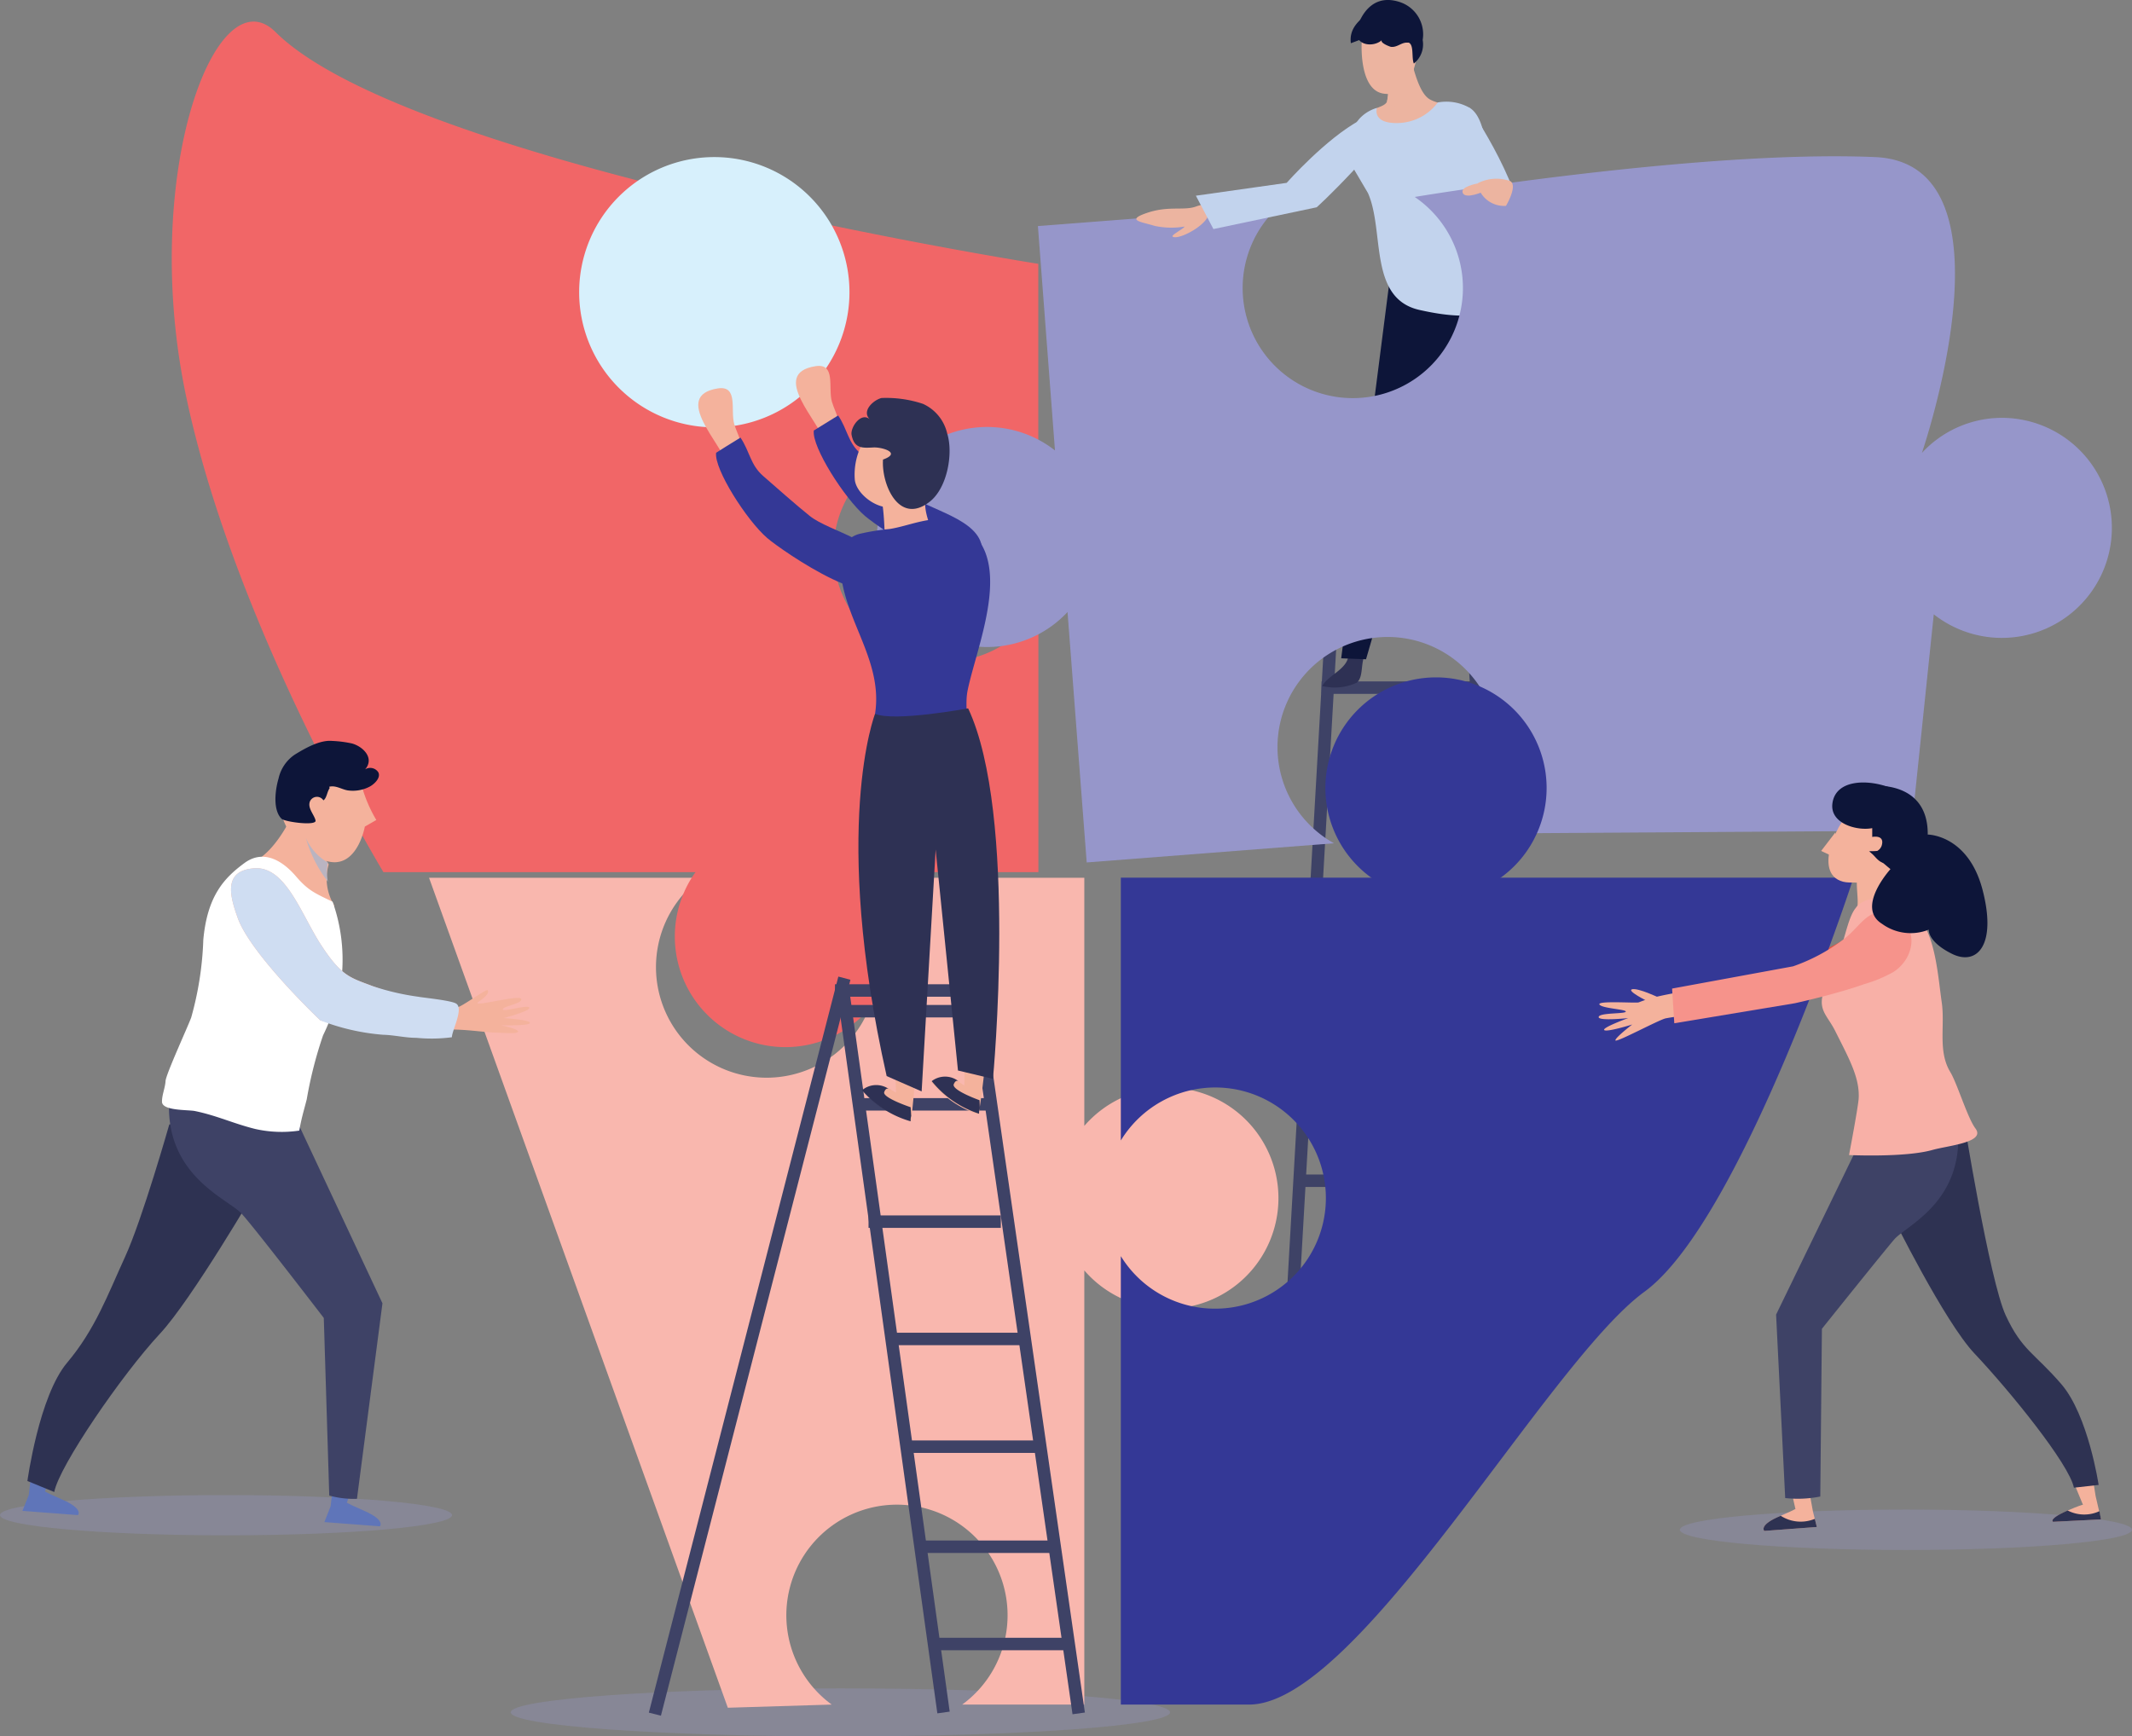
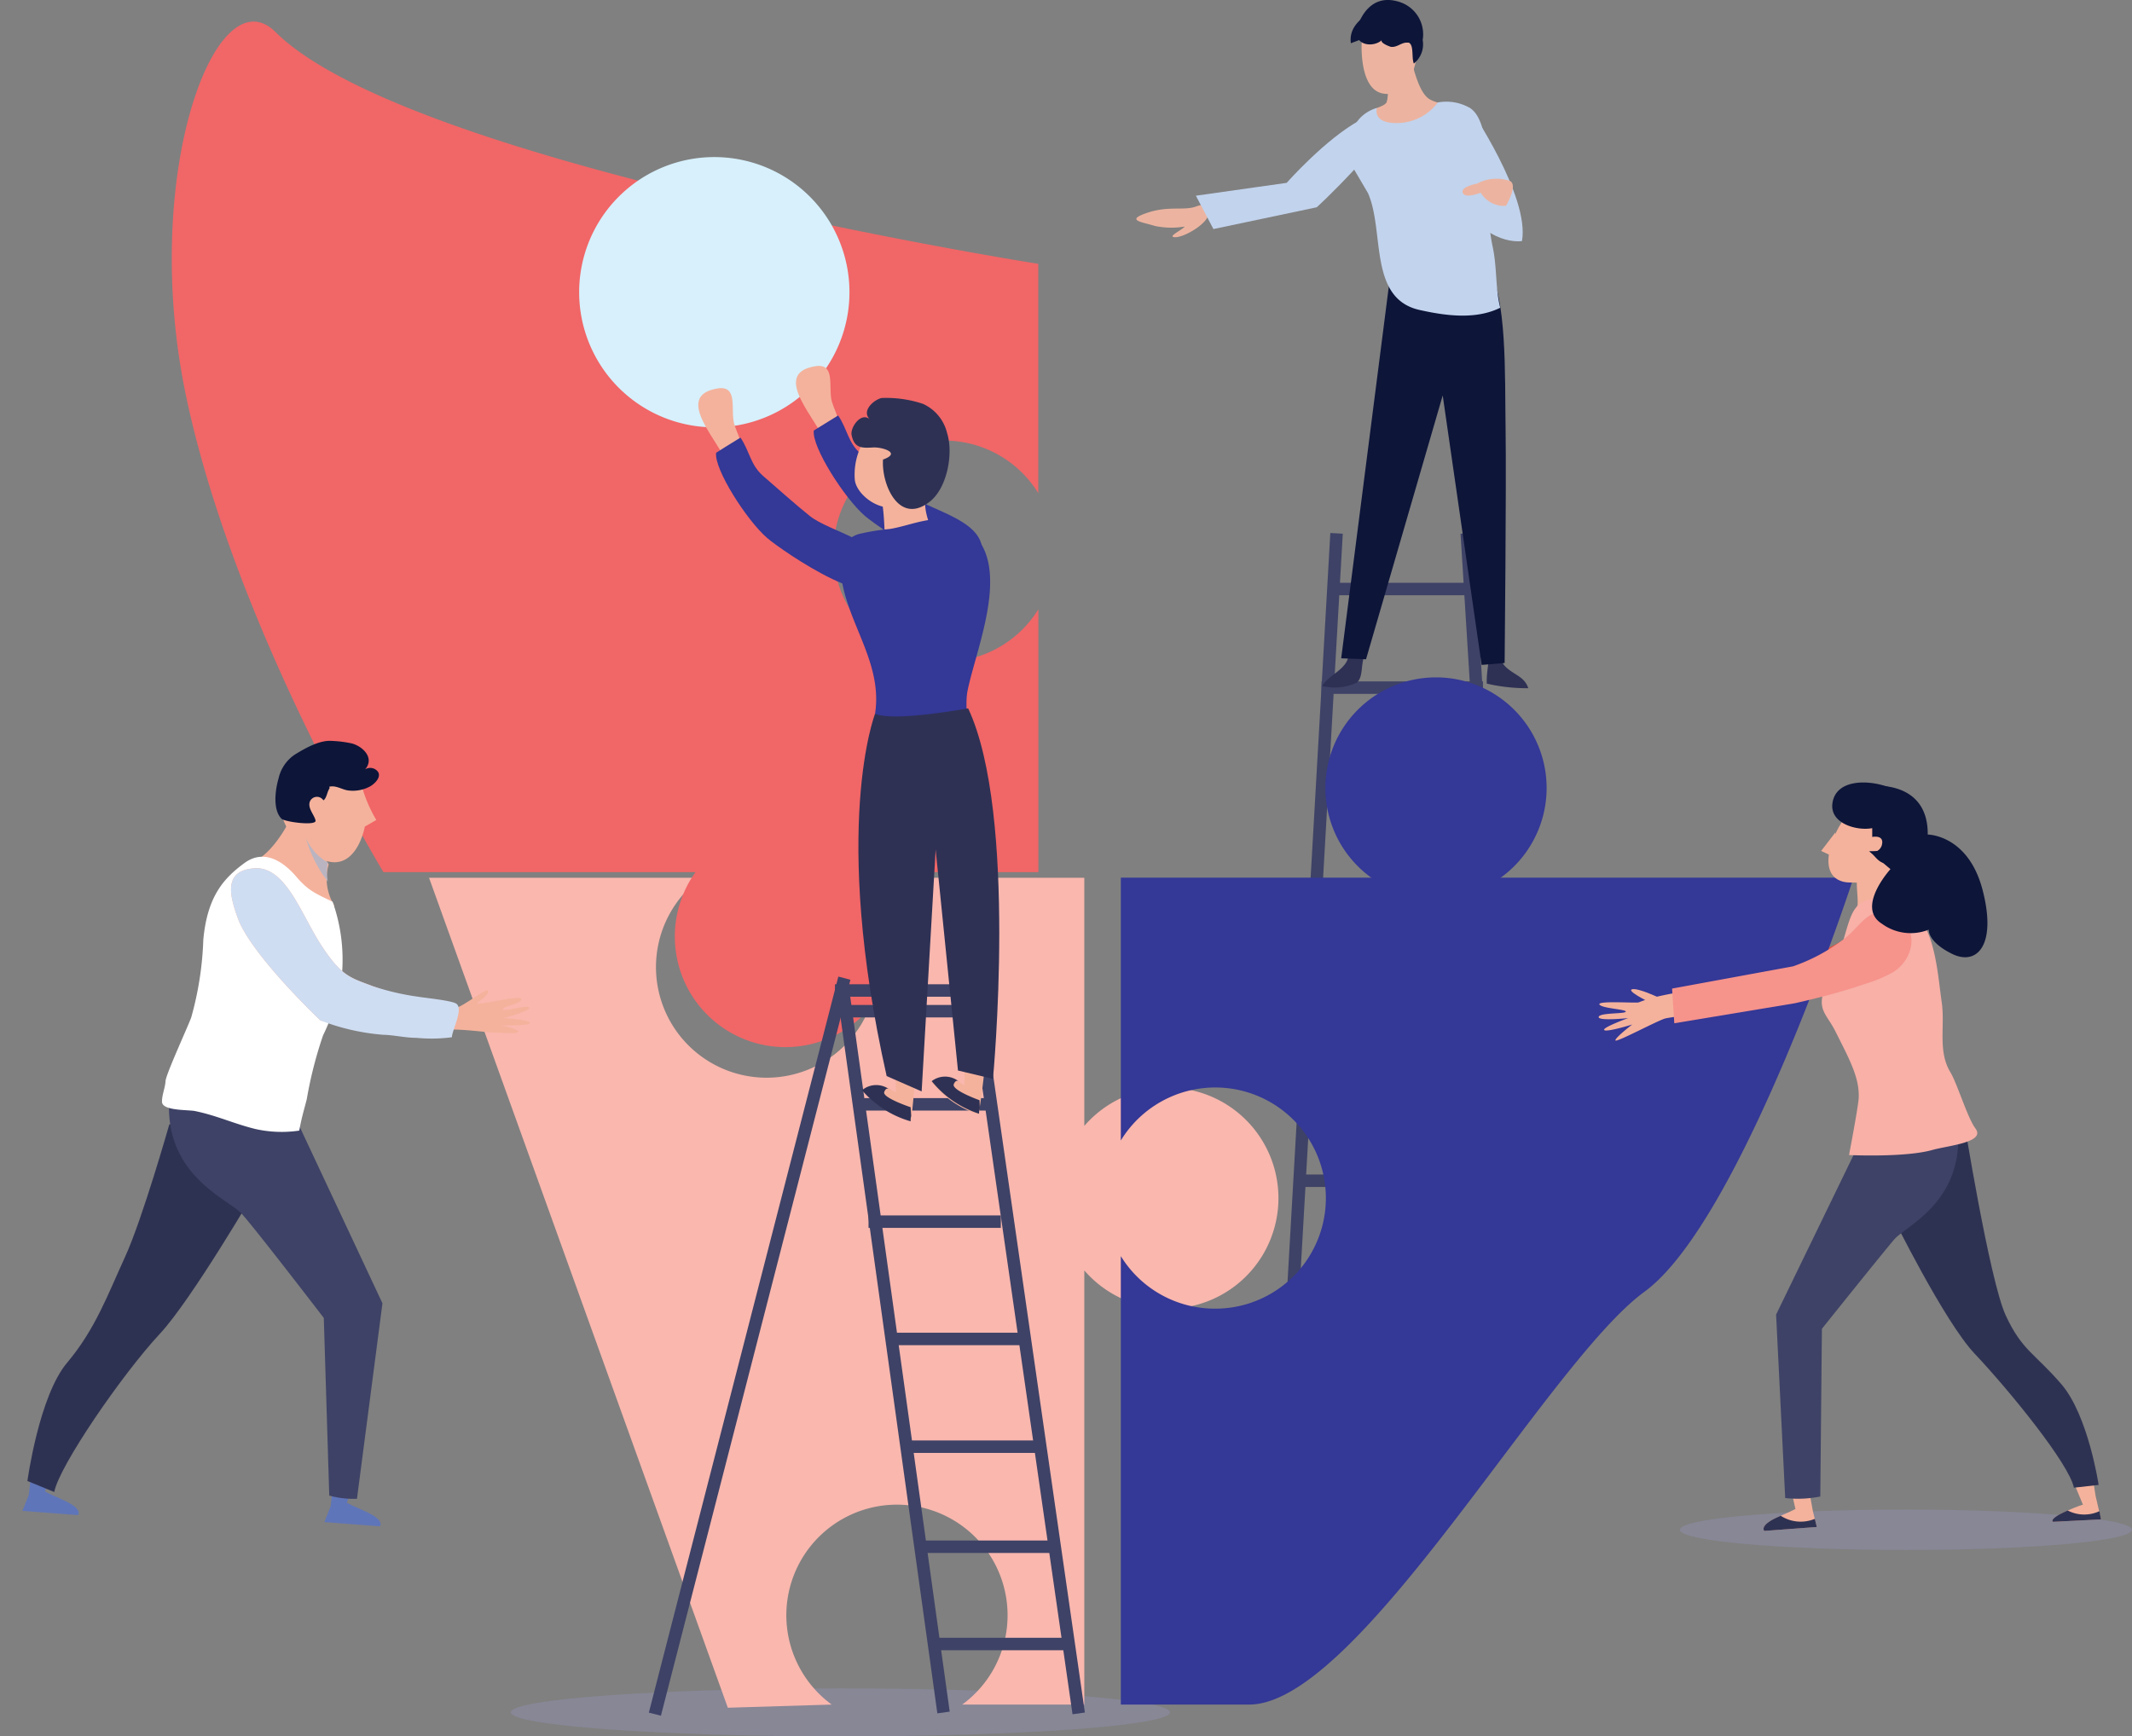
<svg xmlns="http://www.w3.org/2000/svg" viewBox="0 0 222.42 181.18">
  <rect x="0" y="0" width="222.42" height="181.18" fill="#808080" stroke="none" />
  <defs>
    <style>.cls-1{isolation:isolate;}.cls-13,.cls-2{fill:#9696ca;}.cls-2{opacity:0.3;}.cls-3{opacity:0.5;}.cls-4{fill:#fff;}.cls-5{fill:#f16667;}.cls-6{fill:#f9b7ae;}.cls-7{fill:#3e4266;}.cls-8{fill:#c2d3ed;}.cls-9{fill:#0d1539;}.cls-10{fill:#2e3154;}.cls-11,.cls-12{fill:#ecb4a0;}.cls-12,.cls-16,.cls-18{mix-blend-mode:multiply;}.cls-14{fill:#5f75b9;}.cls-15{fill:#f4b29c;}.cls-16{fill:#bab4c1;}.cls-17{fill:#2e3252;}.cls-18{fill:#ced9e4;}.cls-19{fill:#cfddf2;}.cls-20{fill:#e05344;}.cls-21{fill:#343896;}.cls-22{fill:#d7f0fc;}.cls-23{fill:#f8b0a7;}.cls-24{fill:#f6938b;}</style>
  </defs>
  <g class="cls-1">
    <g id="Layer_2" data-name="Layer 2">
      <g id="Layer_2-2" data-name="Layer 2">
        <path class="cls-2" d="M222.42,159.62c0,1.17-10.56,2.11-23.58,2.11s-23.59-.94-23.59-2.11,10.57-2.11,23.59-2.11S222.42,158.46,222.42,159.62Z" />
-         <path class="cls-2" d="M47.16,158.09c0,1.16-10.55,2.11-23.57,2.11S0,159.25,0,158.09,10.56,156,23.59,156,47.16,156.93,47.16,158.09Z" />
        <path class="cls-2" d="M122.07,178.67c0,1.38-15.39,2.51-34.39,2.51s-34.4-1.13-34.4-2.51,15.41-2.5,34.4-2.5S122.07,177.29,122.07,178.67Z" />
        <g class="cls-3">
          <path class="cls-4" d="M169.08,106c.19-.57.37-1.15.54-1.72a16.16,16.16,0,0,0-1.17,1.64Z" />
        </g>
        <path class="cls-5" d="M98.51,69.05a11.54,11.54,0,1,1,9.81-17.59V27.53S42.69,17.2,28.74,3.34c-6.23-6.19-14.2,15.06-9.3,38.13C24.55,65.55,40,91,40,91h68.33V63.57A11.52,11.52,0,0,1,98.51,69.05Z" />
        <path class="cls-6" d="M73.17,91.59a11.54,11.54,0,1,0,13.61,0h26.34v25.89a11.53,11.53,0,1,1,0,15.08v45.3H100.38a11.54,11.54,0,1,0-13.61,0l-10.84.33L44.76,91.59Z" />
        <rect class="cls-7" x="86.49" y="105" width="100.16" height="1.3" transform="translate(23.31 235.97) rotate(-86.73)" />
        <polygon class="cls-7" points="158.13 148.25 152.37 55.69 153.66 55.61 159.43 148.18 158.13 148.25" />
        <rect class="cls-7" x="137.87" y="91.68" width="16.84" height="1.3" />
        <rect class="cls-7" x="137.87" y="81.39" width="16.84" height="1.3" />
        <rect class="cls-7" x="137.87" y="71.1" width="16.84" height="1.3" />
        <rect class="cls-7" x="138.66" y="60.81" width="14.81" height="1.3" />
        <rect class="cls-7" x="137.87" y="101.97" width="16.84" height="1.3" />
        <rect class="cls-7" x="137.05" y="112.26" width="18.47" height="1.3" />
        <rect class="cls-7" x="135.71" y="122.55" width="19.99" height="1.3" />
        <rect class="cls-7" x="135.83" y="132.84" width="20.91" height="1.3" />
        <rect class="cls-7" x="135.1" y="143.12" width="22.37" height="1.3" />
        <path class="cls-8" d="M153.32,11.25s6.29,9.23,5.46,13.9c0,0-3.67.66-6.67-4.5C152.11,20.65,149.19,13.35,153.32,11.25Z" />
        <path class="cls-9" d="M140.93,4.51C140.72,3,141.79,2,143,1.28a2.63,2.63,0,0,1,1.85-.44,4.16,4.16,0,0,1,2,1.43Z" />
        <path class="cls-10" d="M140.68,68.34c-.08,1.48-2.11,2.09-2.74,3.24a5.46,5.46,0,0,0,3.59-.34c.87-.7.22-2.46,1.24-3.47Z" />
        <path class="cls-10" d="M155.33,67.88c.06,1.15-.28,2.27-.22,3.45a18.54,18.54,0,0,0,4.33.48c-.36-1.07-1.16-1.28-2-1.92-1.34-1-.7-1.76-1.18-3.24Z" />
        <path class="cls-9" d="M145.17,27.69l-5.25,41,2.59.1,8-27.53,4.06,28.12,2.4-.2s.19-18.61.1-24.4.18-13.81-1.94-17.24C155.16,27.53,148.13,29.62,145.17,27.69Z" />
        <path class="cls-11" d="M146.94,5.28c.42,1.32.94,4.16,2.09,5s5.29.89,4.51,3.06c-.43,1.2-2,2.28-3,2.92-1.79,1.17-4.25,2.36-6.4,2.17a2.33,2.33,0,0,1-2.31-2.12c-.06-.81.4-1.36.55-2.12s-.07-1.84.61-2.53c.44-.46,1.36-.49,1.68-1a3.44,3.44,0,0,0-.13-2.19C144,6.71,145.76,4.58,146.94,5.28Z" />
        <path class="cls-12" d="M147.51,7.26A10.21,10.21,0,0,1,147,5.8c-1.17-.07-2.45,1.66-2.31,3.29,0,.13.05.27.07.4a2.07,2.07,0,0,0,.1.33s-.15.76-.14.77a1.5,1.5,0,0,0,1.58.51C147.23,10.8,147.4,8.28,147.51,7.26Z" />
        <path class="cls-11" d="M142.06,4.39s-.32,4.94,2.23,5.37,3.18-2.18,3.59-4.1c.45-2.15.31-2.84-2.67-3.38A2.47,2.47,0,0,0,142.06,4.39Z" />
        <path class="cls-9" d="M146.08.23c-3.65-1.24-4.57,2.91-4.57,2.91a1.52,1.52,0,0,0,0,.42c.21,1.29,1.91,1.32,2.67.61-.3.28.83.71.94.72.61.06,1-.39,1.55-.44h.14l.16,0c.56.26.27,1.58.53,2.18a2.56,2.56,0,0,0,.92-2.46A3.54,3.54,0,0,0,146.08.23Z" />
        <path class="cls-8" d="M140.13,15.76a8.15,8.15,0,0,1,1.68-3.36,3.93,3.93,0,0,1,1.84-1.14s-.56,1.63,2.15,1.58a5.34,5.34,0,0,0,4.2-2.15,4.91,4.91,0,0,1,3.32.56c1.66,1,1.89,4.77,2,8.25s-.05,4.09.41,6.28.27,4.35.78,6.33c-2.57,1.28-5.75.83-8.43.23-5.35-1.21-3.61-8.25-5.37-12.2Z" />
-         <path class="cls-13" d="M208,43.63a11.41,11.41,0,0,0-7.5,3.63S210.9,17,195.59,16.39c-18.36-.78-48,4.16-48,4.16a11.49,11.49,0,1,1-14.31,1.11l-25,1.93L110.06,47a11.48,11.48,0,1,0,1.31,16.86l2,26.13,25.8-2a11.49,11.49,0,1,1,12.69-1l47.53-.31,2.35-22.58A11.48,11.48,0,1,0,208,43.63Z" />
        <path class="cls-14" d="M3,156l-.66,1.65,5.79.44s.63-.63-1.61-1.61-1.81-.89-1.81-.89l.82-2.44-2.08-1Z" />
        <path class="cls-14" d="M34.49,157.17l-.65,1.65,5.79.44s.62-.63-1.62-1.61-1.81-.89-1.81-.89l.83-2.44-2.08-1Z" />
        <path class="cls-15" d="M33.63,78.15c1.75,0,3.79,2.34,4.15,4a14.47,14.47,0,0,0,1.48,3.41l-1.2.69s-.65,3.69-3.14,3.72c-1.6,0-3.91-1.55-4.87-3.36-1.33-2.5-.76-3.36-.28-5a5.43,5.43,0,0,1,3.51-3.46A2,2,0,0,1,33.63,78.15Z" />
        <path class="cls-15" d="M31.44,84.1c0,2.17,1.69,4.28,2.85,6.09a5.33,5.33,0,0,0,.56,4.25c.33.57-3.68-1.56-4.06-1.74-1-.48-2.68-.88-3.33-1.79s-1-.89-.17-1.5c1.21-.92,2.66-2.81,3.95-6Z" />
        <path class="cls-16" d="M31.91,87.44A5.47,5.47,0,0,0,34.21,90a5,5,0,0,0,0,2A13.44,13.44,0,0,1,31.91,87.44Z" />
        <path class="cls-17" d="M26.84,123.87S20,135.62,16.66,139.19c-3.9,4.19-10.5,13.79-11,16.49l-2.8-1.15S4.06,145.68,7,142.19s4.24-7.1,6.05-11.05,4.61-13.81,4.61-13.81S31,114.87,26.84,123.87Z" />
        <path class="cls-7" d="M29.9,114.66l10,21.33-2.66,20.4a9.51,9.51,0,0,1-2.89-.34l-.57-18.53s-7.14-9.31-8.57-10.88-8.19-4-7.54-12.21S29.21,109.89,29.9,114.66Z" />
        <path class="cls-18" d="M26.39,109.21c-.7-3,3.84-5.71,6.67-6.43a27.2,27.2,0,0,1-.53,6C29.46,110,26.72,110.62,26.39,109.21Z" />
        <path class="cls-4" d="M34.7,94.09a18.07,18.07,0,0,1,1,7.23,21.21,21.21,0,0,1-2,6.72A43,43,0,0,0,32,114.71c-.37,1.44-.51,1.8-.78,3.26a12.51,12.51,0,0,1-4.59-.17c-2.27-.56-4-1.4-6.29-1.87-.73-.15-3.48,0-3.44-1,0-.71.33-1.42.37-2.13s2.37-5.76,2.68-6.64a34,34,0,0,0,1.26-8.1c.42-4.62,2.21-6.47,4.28-8s4.08-.14,5.37,1.36S32.81,93.18,34.7,94.09Z" />
        <path class="cls-15" d="M24.82,95.83c-.85-2.35-1.57-5,1.72-5.23s4.89,4.86,7,8.07,3,3.34,5.32,4.22,7.52,2.4,8.91,2.19c.34,0,3-1.93,3.1-1.77s.15.47-.92,1.2,4.25-.78,4.42-.28-1.91.75-1.91,1.08,2.62-.52,2.76-.17-2.68,1.09-2.68,1.09,2.75.17,2.75.5-3,.25-3,.25,1.91.42,1.75.67-1.29.12-2.23.1-2.34-.22-3.59-.29c-2.29-.14-4.52.09-6.81,0a28.16,28.16,0,0,1-8-1S26.22,99.65,24.82,95.83Z" />
        <path class="cls-19" d="M24.82,95.83c-.85-2.35-1.57-5,1.72-5.23s4.89,4.86,7,8.07,3,3.34,5.32,4.22A26.28,26.28,0,0,0,43.62,104c.58.11,3.55.39,4,.74.74.55-.45,2.74-.48,3.49a16.3,16.3,0,0,1-3.7.06c-1.18,0-2.29-.29-3.48-.32a23,23,0,0,1-6.54-1.5S26.22,99.65,24.82,95.83Z" />
        <path class="cls-9" d="M34.35,82.09c.68-.17,1.27.27,1.92.38a3.78,3.78,0,0,0,2.33-.41c.45-.25,1.15-.9.87-1.47a1,1,0,0,0-1.38-.31c1-1.16-.18-2.36-1.35-2.7a12.08,12.08,0,0,0-2.08-.27c-1.31-.12-2.85.78-3.91,1.43a4.06,4.06,0,0,0-1.69,2.49c-.34,1.15-.63,3.26.31,4.2.33.33,3.68.78,3.55.18s-.87-1.3-.58-2a.8.8,0,0,1,1.4-.1c.35-.23.38-.9.65-1.27Z" />
        <path class="cls-20" d="M173.75,101.53l-.8,2.69,12.76-.09s4.27-.23,7.47-.79a14.68,14.68,0,0,0,3.17-.76c2.38-1,3.51-4.16,1.06-5.8s-3.58.54-5.64,1.61a19.1,19.1,0,0,1-5.64,2Z" />
        <path class="cls-21" d="M126.74,136.55A11.54,11.54,0,1,0,116.93,119V91.58h76.44s-11.62,35.77-21.82,43.21-29.82,43.07-41.24,43.07H116.93V131.07A11.52,11.52,0,0,0,126.74,136.55Z" />
        <path class="cls-21" d="M138.27,82.21a11.54,11.54,0,1,0,11.54-11.53A11.54,11.54,0,0,0,138.27,82.21Z" />
        <path class="cls-22" d="M88.62,30.49a14.1,14.1,0,1,1-14.1-14.1A14.1,14.1,0,0,1,88.62,30.49Z" />
        <path class="cls-5" d="M93.48,97.71A11.54,11.54,0,1,1,81.94,86.18,11.54,11.54,0,0,1,93.48,97.71Z" />
        <polygon class="cls-7" points="111.89 178.87 100.92 102.64 102.21 102.47 113.18 178.69 111.89 178.87" />
        <rect class="cls-7" x="92.51" y="102.55" width="1.3" height="76.5" transform="translate(-18.51 14.18) rotate(-7.92)" />
        <rect class="cls-7" x="93.05" y="139.06" width="13.44" height="1.3" />
        <rect class="cls-7" x="90.61" y="126.82" width="13.8" height="1.3" />
        <rect class="cls-7" x="89.54" y="114.58" width="13.66" height="1.3" />
        <rect class="cls-7" x="87.11" y="102.7" width="14.29" height="1.3" />
        <rect class="cls-7" x="88.19" y="104.86" width="14.29" height="1.3" />
        <rect class="cls-7" x="94.46" y="150.3" width="14.43" height="1.3" />
        <polygon class="cls-7" points="68.95 179.02 67.69 178.7 87.46 101.9 88.72 102.23 68.95 179.02" />
        <path class="cls-15" d="M86.07,46.21c-.5-2.15-5.88-7.23-1-8,2.17-.35,1.3,2.27,1.72,3.71s1.61,2.92-.16,4.16Z" />
        <path class="cls-21" d="M84.9,44.92c-.23,1.7,3.2,7.07,5.33,8.91,1.45,1.25,12.6,9,12.23,3.44-.21-3.15-5.71-4.07-7.8-5.76-1.4-1.12-3.52-3-4.86-4.16s-1.37-2.52-2.36-4C87,43.62,84.9,44.92,84.9,44.92Z" />
        <path class="cls-15" d="M97.59,50.26c-2.52,1.79,0,6,1.26,8.07a24.33,24.33,0,0,0-6.38,0c-.28-2.53-.06-6-1-7.82Z" />
        <path class="cls-21" d="M89.78,55.68a2.62,2.62,0,0,0-2.1,2.62c-.25,5.81,4.53,10.22,3.61,16.18-.42,4.78,4.54,7,8.43,3.45,1.87-1.69.79-3.6,1.22-5.86,1-4.94,5.48-14.89-1.4-17.6-2.15-.85-4.62.41-6.75.73A22.75,22.75,0,0,0,89.78,55.68Z" />
        <path class="cls-15" d="M94.6,51.91c-1.54,2.46-5.35,0-5.43-1.95a6.9,6.9,0,0,1,2.34-5.63c1.74-2.26,2.62-2.44,4.54-1.86C96.05,42.47,99.18,44.66,94.6,51.91Z" />
        <path class="cls-15" d="M95.67,93.39c0,7.88.32,15.94-.63,23.58A10.5,10.5,0,0,1,90,113.76c1-1,2.51-.39,3.47.25,0-3.49-1-7.54-1.81-10.92a34.8,34.8,0,0,1,.58-13.28Z" />
        <path class="cls-15" d="M103.66,92.76c-.33,7.87-.32,15.94-1.57,23.53a10.5,10.5,0,0,1-4.94-3.4c1-1,2.53-.29,3.45.38a48.32,48.32,0,0,0-.95-11.06c-.49-2.39.15-8.61-.66-11Z" />
        <path class="cls-10" d="M92.78,113.63a.63.63,0,0,0,.12.1Z" />
        <path class="cls-10" d="M95,115.53s-3-1-2.75-1.59c.14-.38.33-.38.46-.32a2.3,2.3,0,0,0-2.78.14A10.5,10.5,0,0,0,95,117c0-.18,0-.37.06-.55Z" />
        <path class="cls-10" d="M100,112.82l.13.11A.6.6,0,0,0,100,112.82Z" />
        <path class="cls-10" d="M102.19,114.8s-3-1.07-2.68-1.69c.16-.37.35-.37.48-.3a2.29,2.29,0,0,0-2.79,0,10.48,10.48,0,0,0,4.94,3.4c0-.18,0-.36.08-.54Z" />
        <path class="cls-10" d="M91.29,74.48s-4.62,11.83,1.21,37.8l3.65,1.6,1.46-25.24,2.33,23.06,3.65.87S106.21,85,101,73.91C101,73.91,93.28,75.35,91.29,74.48Z" />
        <path class="cls-10" d="M98.81,45.21c.67,2.12,0,5.78-1.87,7.18-3.17,2.42-5-1.87-4.82-4.44,2-.71-.15-1.31-1-1.26-1.19.06-2,.12-2.28-1.32-.14-.78,1-2.44,1.92-1.6-.91-.85.31-2,1.19-2.24a12.1,12.1,0,0,1,4.34.61A4.49,4.49,0,0,1,98.81,45.21Z" />
        <path class="cls-15" d="M75.88,48.53c-.5-2.15-5.88-7.23-1-8,2.18-.34,1.3,2.28,1.72,3.72s1.61,2.91-.16,4.15Z" />
        <path class="cls-21" d="M74.71,47.24c-.23,1.7,3.2,7.07,5.33,8.9,1.45,1.26,12.6,9,12.23,3.45-.21-3.16-5.71-4.08-7.8-5.76-1.4-1.12-3.52-3-4.86-4.17s-1.37-2.52-2.36-4C76.77,45.94,74.71,47.24,74.71,47.24Z" />
        <path class="cls-15" d="M218.62,156.08l.57,2.46-5,.25s-.58-.27,1.55-1.19,1.6-.5,1.6-.5l-1.14-2.75,2-.95Z" />
        <path class="cls-15" d="M189.13,157.69l.41,1.64-5.48.41s-.6-.58,1.53-1.5,1.71-.82,1.71-.82l-.4-1.76,1.59-1.47Z" />
        <path class="cls-17" d="M197.36,126.78s5.48,11.12,8.63,14.45c3.69,3.91,9.88,11.53,10.37,14l2.58-.29s-1.08-7.24-3.88-10.5-4.1-3.5-5.81-7.18-4.47-21-4.47-21S193.45,118.39,197.36,126.78Z" />
        <path class="cls-7" d="M194.29,118.63l-9,18.54.95,19.14a11.83,11.83,0,0,0,3.66-.16l.17-17.5s6.28-7.85,7.54-9.32,7.11-3.81,6.67-11.38S194.94,114.21,194.29,118.63Z" />
        <path class="cls-15" d="M198.1,95.44a27.41,27.41,0,0,1,3.12,1.6s-3.9-2.54-4.24-5.67-1.57-1.86-2.85-.69c-.77.69-.21,2.79-.35,3.84-.1.8-.6,1.87-.34,2.68.51,1.63,1.46-.47,2.22-1A4.82,4.82,0,0,1,198.1,95.44Z" />
        <path class="cls-23" d="M193.73,94.56c1.69-1.65,4.83-.53,6.2.86,2,2.08,2.23,6.32,2.64,9.16.36,2.46-.43,5.1.9,7.29.71,1.17,1.79,4.78,2.62,5.88,1.1,1.46-2.87,1.78-4.49,2.24-2.88.81-8.7.53-8.7.53s.86-4.49,1-5.82c.16-2.2-1-4.24-2.43-7.1-.76-1.54-1.72-2.1-1.32-3.78a28.57,28.57,0,0,1,1.8-4.71c.51-1.13.89-3.5,1.66-4.38A1.29,1.29,0,0,1,193.73,94.56Z" />
        <path class="cls-15" d="M196.8,92.36c1.25-1.8,2-5.11,1.17-7.18s-2.44-2.38-4.34-1.08S189,91.15,192.28,92c.83.21,1.76-.08,2.54.34Z" />
        <path class="cls-9" d="M197.39,82.27c-2.39-1-5.86-1-6.22,1.53-.31,2.16,2.61,2.92,4.15,2.61v.92s1.31-.28,1,.86a1,1,0,0,1-1.41.62c.61.22.87,1.15,1.78,1.28a2.16,2.16,0,0,0,2.33-1.34c.93-1.57,1.47-3.57.34-5.12A4.66,4.66,0,0,0,197.39,82.27Z" />
        <polygon class="cls-15" points="191.47 86.86 189.99 88.79 191.44 89.47 191.47 86.86" />
        <path class="cls-15" d="M177.81,103.18a9.68,9.68,0,0,1,.35,2.12c0,.21,0,.41,0,.61a20.81,20.81,0,0,0-4.4.35c-.73.17-5.15,2.55-5.23,2.3s1.75-1.66,1.75-1.66-2.67.83-2.92.58,2.5-1.25,2.5-1.25-3.16.34-3.08-.12,2.75-.3,2.83-.55-2.5-.33-2.75-.75,3.83-.12,4.1-.22a13.16,13.16,0,0,1,1.71-.55A40.49,40.49,0,0,1,177.81,103.18Z" />
        <path class="cls-24" d="M174.44,103.15l.23,3.62,12.58-2.09s4.19-.91,7.26-2a14.13,14.13,0,0,0,3-1.25c2.19-1.37,2.81-4.65.13-5.89s-3.44,1.1-5.31,2.47a19.09,19.09,0,0,1-5.27,2.82Z" />
        <path class="cls-17" d="M219.19,158.54l-5,.25s-.57-.27,1.52-1.18a3.76,3.76,0,0,0,3.31.07Z" />
        <path class="cls-17" d="M185.59,158.24l.18-.08a3.85,3.85,0,0,0,3.56.32l.21.85-5.48.41S183.46,159.16,185.59,158.24Z" />
        <path class="cls-9" d="M195.52,82s5.64-.52,5.59,5.08c0,0,4.23,0,5.73,5.81s-.64,7.91-3.21,6.63S201.22,97,201.22,97a5.07,5.07,0,0,1-4.87-.6c-2.78-1.71.87-5.71.87-5.71L195,88.81s4.83.22,2.16-2.56S195.52,82,195.52,82Z" />
        <path class="cls-15" d="M171.88,104.47s-2.25-1.11-1.6-1.25,2.75.86,2.75.86Z" />
        <path class="cls-11" d="M124.77,21.55c-1.26.46-2.85-.11-5.13.67s-.48.94.82,1.35a8.3,8.3,0,0,0,3.12.07c-.07.21-1.46.91-1.24,1.05.69.48,4.83-1.85,3.49-3C125.83,21.68,126,21.09,124.77,21.55Z" />
        <path class="cls-8" d="M137.36,21.63s1.33-1.17,3.8-3.8,4.39-7.25.78-5.32-7.71,6.57-7.71,6.57l-9.47,1.34,1.83,3.48,10.77-2.27Z" />
        <path class="cls-11" d="M154.11,19.15a2.85,2.85,0,0,0,3,2.33s1.5-2.5.17-2.67A4.25,4.25,0,0,0,154.11,19.15Z" />
        <path class="cls-11" d="M154.11,19.15s-1.83.33-1.5,1,2.17-.17,2.17-.17Z" />
        <rect class="cls-7" x="95.71" y="160.74" width="14.43" height="1.3" />
        <rect class="cls-7" x="97.21" y="170.89" width="14.43" height="1.3" />
      </g>
    </g>
  </g>
</svg>